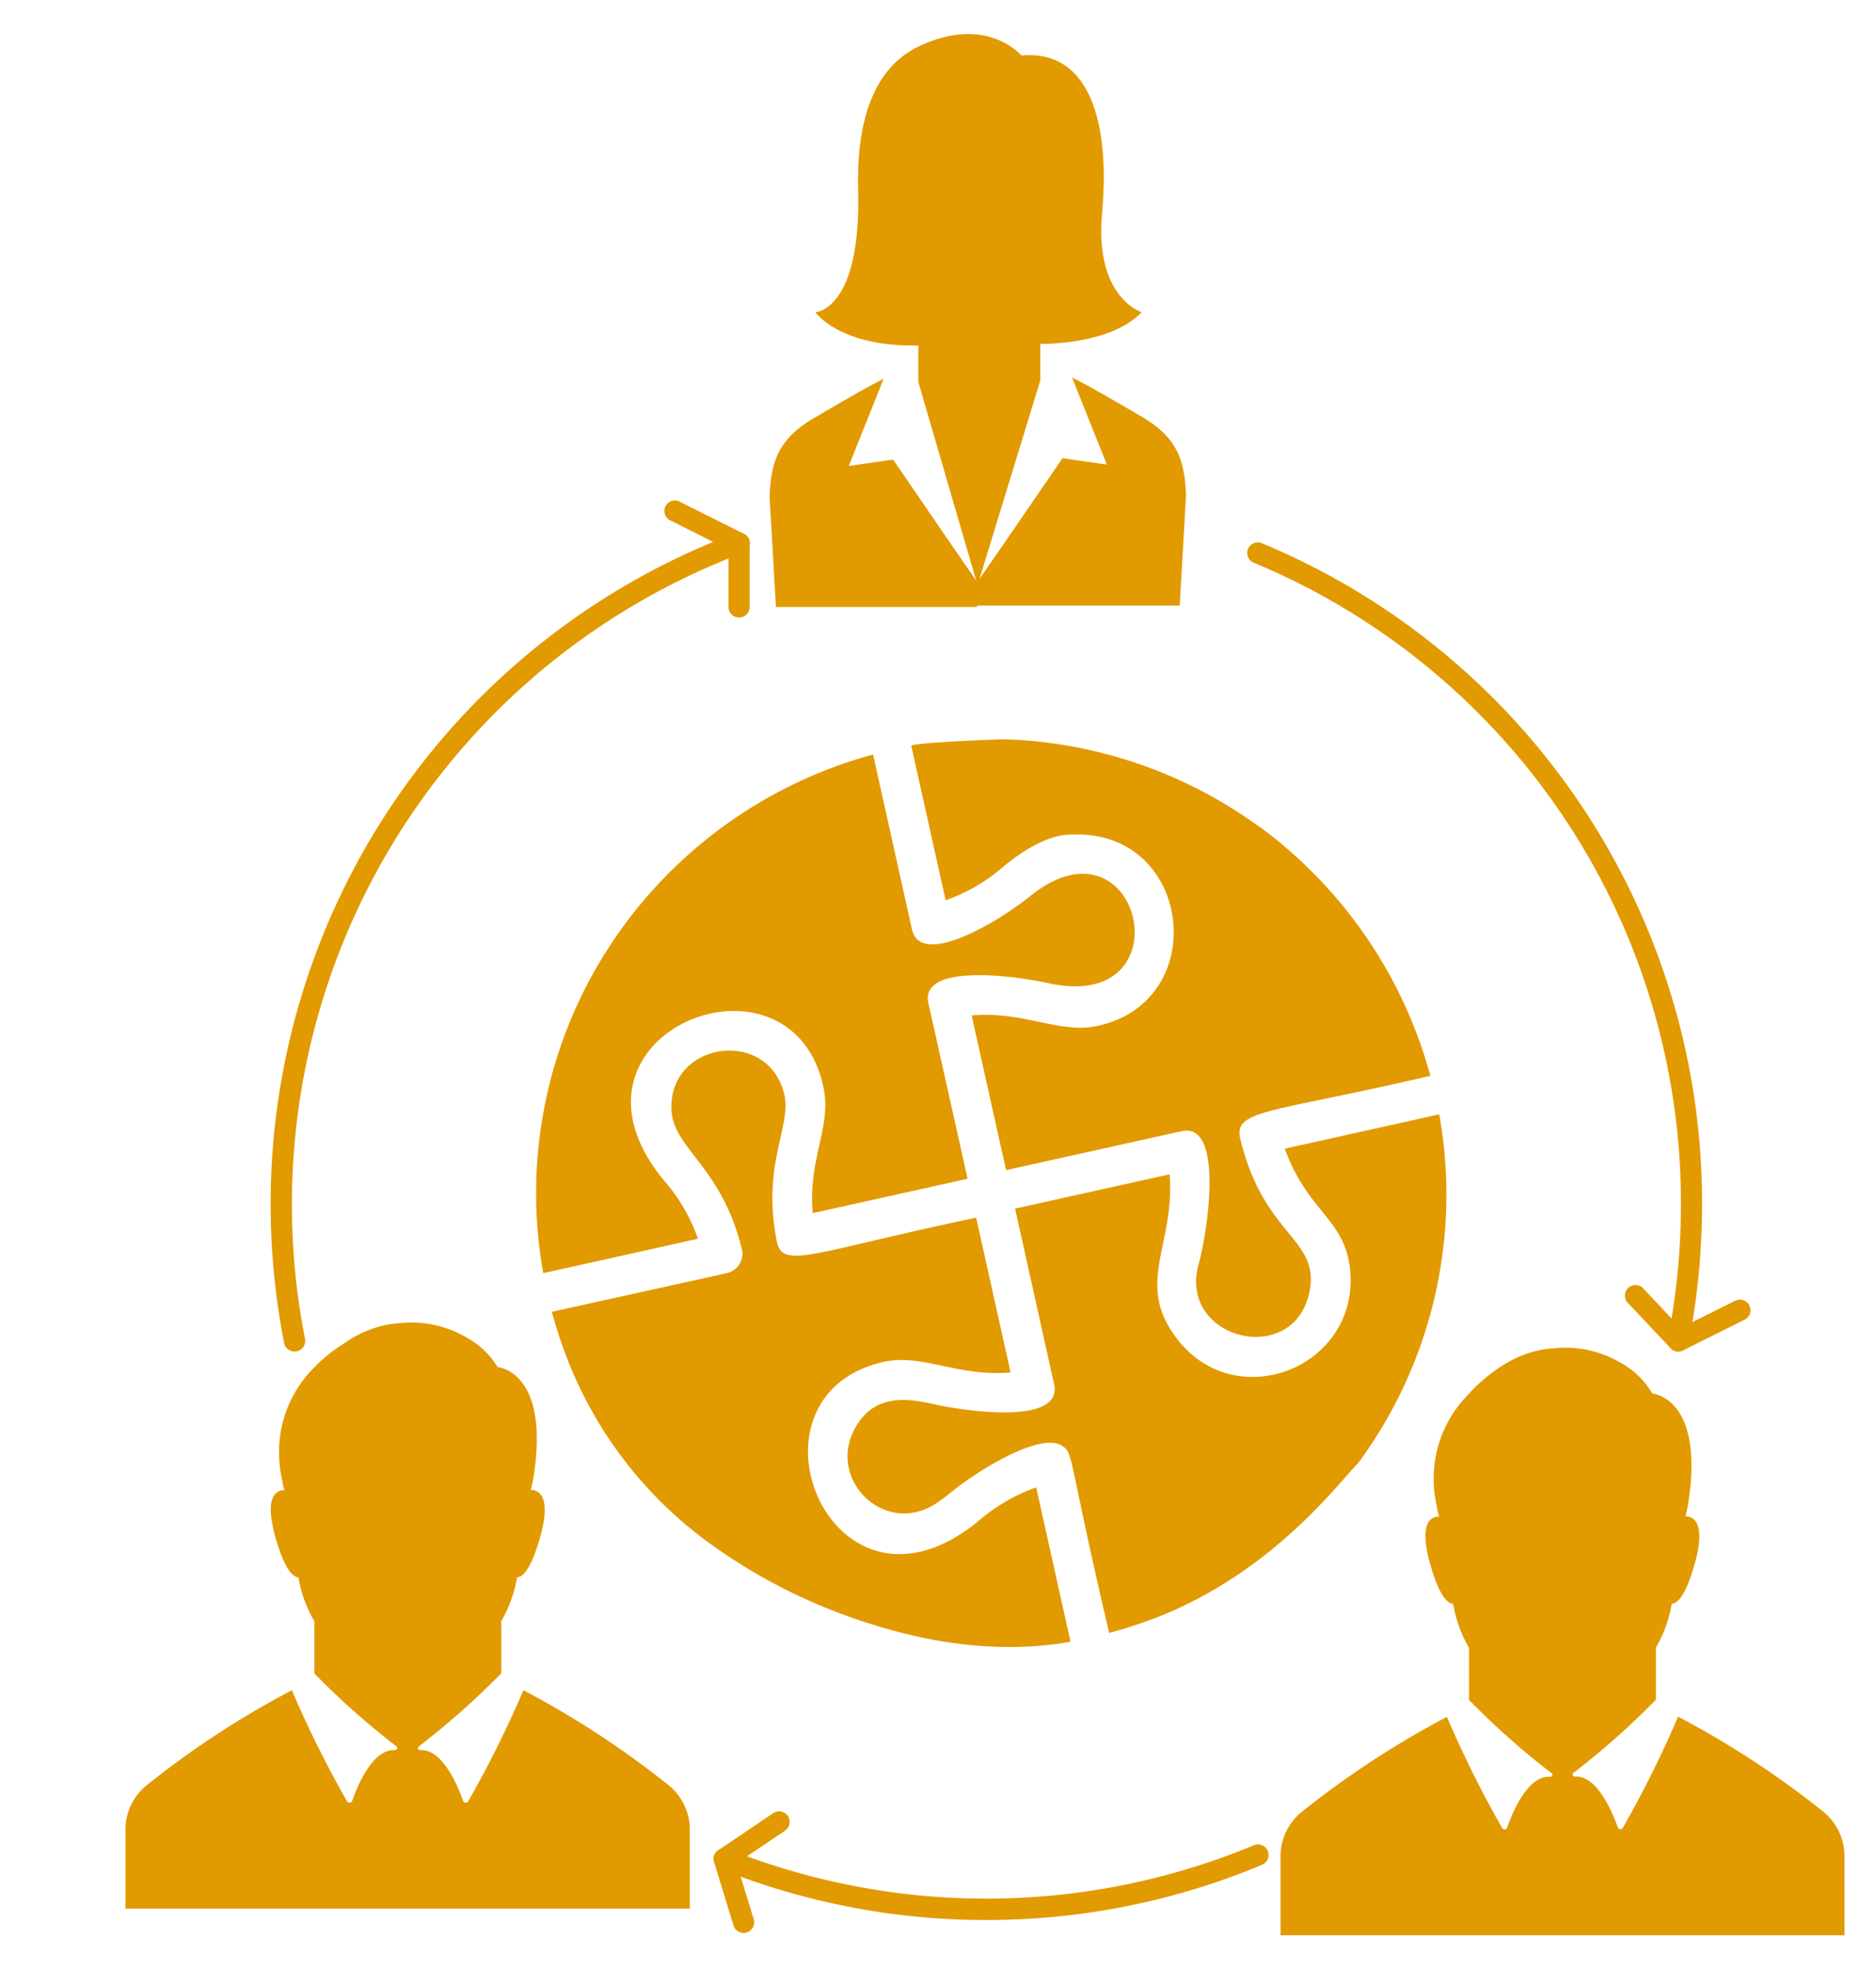
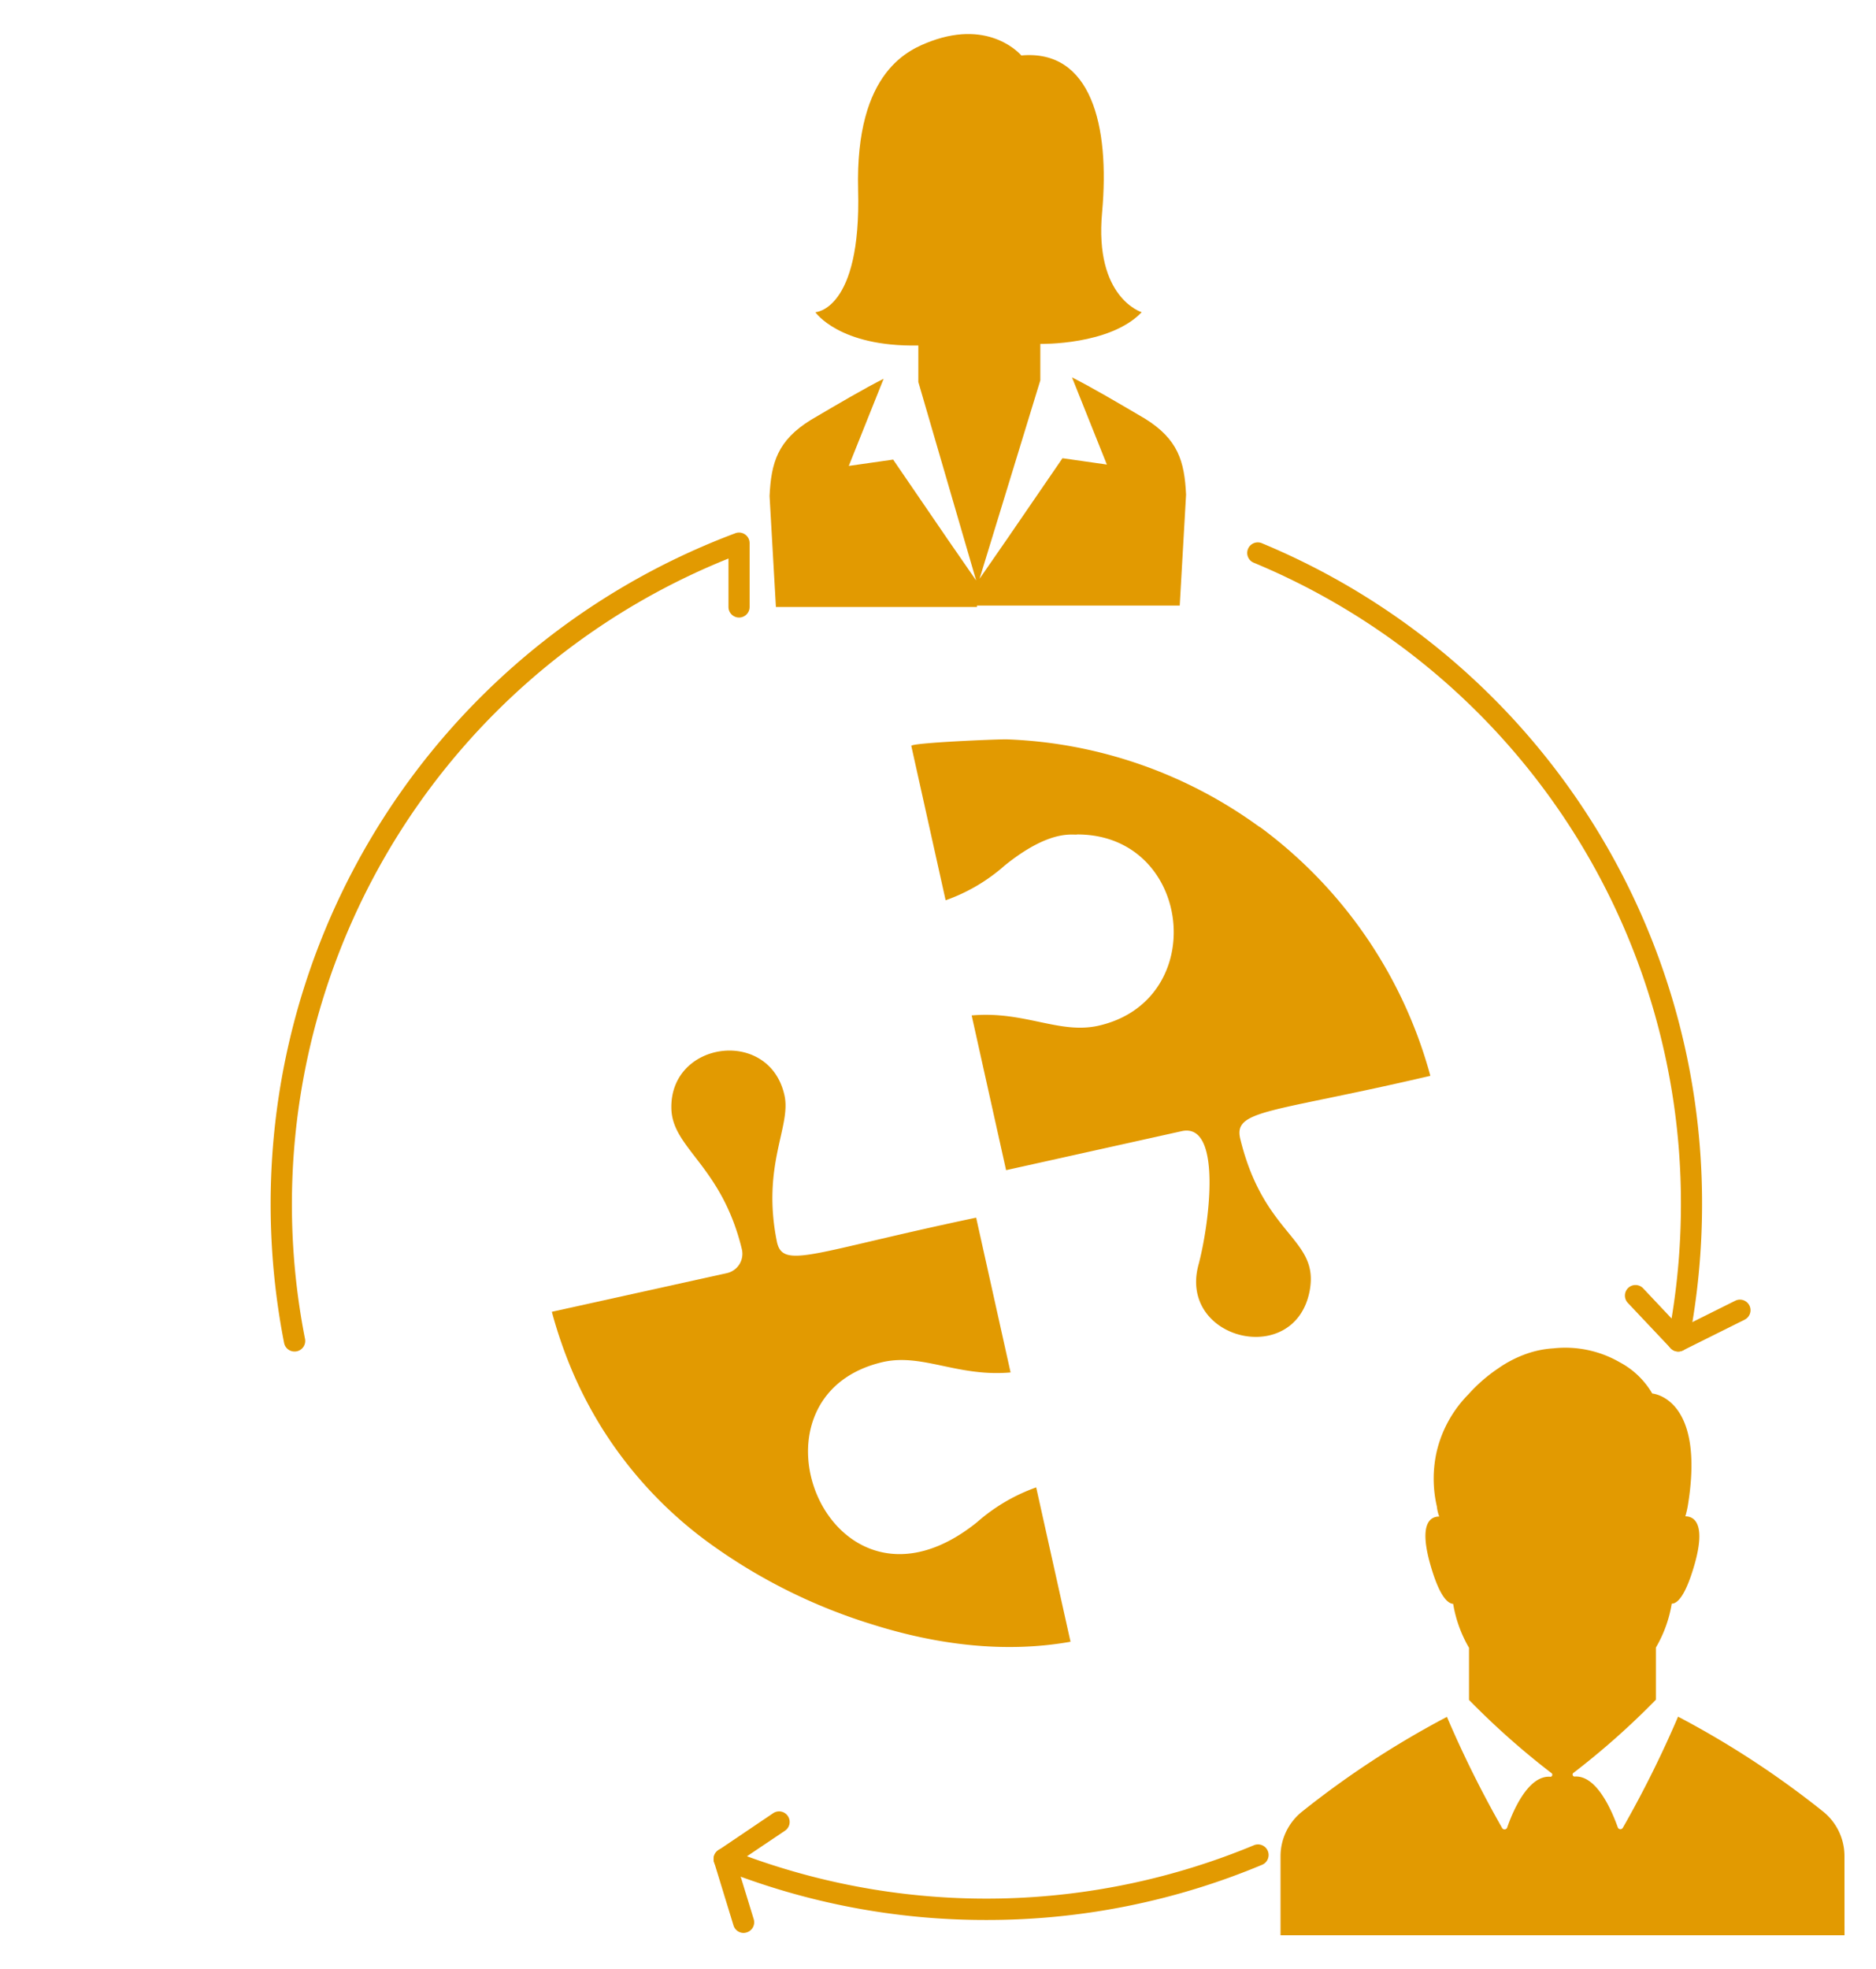
<svg xmlns="http://www.w3.org/2000/svg" id="Layer_1" data-name="Layer 1" viewBox="0 0 355.25 372.79">
  <defs>
    <style>.cls-1{fill:#e29a01;}</style>
  </defs>
  <path class="cls-1" d="M185,114.64h38.4l1.2-21c-.3-6.3-1.5-10.5-7.8-14.4-5.1-3-10.2-6-13.8-7.8l6.6,16.5-8.4-1.2L190.73,102l-5.4,7.8h0v.3h0L197,72v-6.9s13.2.3,19.2-6c0,0-9-2.7-7.5-18.9,1.5-16.5-2.1-30.9-15.3-29.7,0,0-5.7-6.9-17.1-2.7-3.9,1.5-14.4,5.4-13.8,28.2s-8.1,23.1-8.1,23.1,4.5,6.6,19.5,6.3v6.9l11.1,38.1h0v-.3h0l-5.4-7.8L169.13,87l-8.4,1.2,6.6-16.5c-3.6,1.8-8.7,4.8-13.8,7.8-6.3,3.9-7.5,8.1-7.8,14.4l1.2,21H185Z" />
  <path class="cls-1" d="M349.28,351.3a10.82,10.82,0,0,0-4-8.34,172.44,172.44,0,0,0-27.51-18,204.12,204.12,0,0,1-10.44,21,.54.54,0,0,1-.73.24.53.53,0,0,1-.23-.24c-1-2.79-3.9-10-8.22-9.66a.39.39,0,0,1-.35-.42.44.44,0,0,1,.11-.24,146.38,146.38,0,0,0,15.66-13.89v-9.87a24.18,24.18,0,0,0,3-8.31c1.17,0,2.7-1.74,4.35-7.53,2.1-7.47,0-9-1.77-9,.18-.63.33-1.26.45-1.92,3.42-20.61-6.72-21.33-6.72-21.33a15.6,15.6,0,0,0-6.15-5.91,20.65,20.65,0,0,0-12.57-2.64,18.67,18.67,0,0,0-5,1h0a22.29,22.29,0,0,0-5.49,2.82,30.06,30.06,0,0,0-5.58,4.86,22.92,22.92,0,0,0-6,10.74,23.27,23.27,0,0,0,0,10.5h0a7.72,7.72,0,0,0,.45,1.92c-1.89,0-3.78,1.62-1.71,9,1.65,5.82,3.18,7.44,4.35,7.53a24.39,24.39,0,0,0,3,8.31v9.87a147.36,147.36,0,0,0,15.66,13.89.4.4,0,0,1,0,.56.33.33,0,0,1-.23.1c-4.32-.36-7.26,6.87-8.22,9.66a.54.54,0,0,1-.73.24.53.53,0,0,1-.23-.24A206.17,206.17,0,0,1,274,325a172.89,172.89,0,0,0-27.51,18,10.82,10.82,0,0,0-4,8.34v15h106.8Z" />
-   <path class="cls-1" d="M74.89,331.3c-4.32-.36-7.26,6.87-8.22,9.66a.55.55,0,0,1-.73.23.51.51,0,0,1-.23-.23,204.11,204.11,0,0,1-10.44-21,171.31,171.31,0,0,0-27.51,18,10.77,10.77,0,0,0-4,8.34v15H130.63v-15a10.83,10.83,0,0,0-4-8.34,172.2,172.2,0,0,0-27.51-18,208.26,208.26,0,0,1-10.44,21,.55.55,0,0,1-.73.23.51.51,0,0,1-.23-.23c-1-2.79-3.9-10-8.22-9.66a.4.4,0,0,1-.35-.43.38.38,0,0,1,.11-.23,149.61,149.61,0,0,0,15.66-13.89v-9.87a24.68,24.68,0,0,0,3-8.31c1.17,0,2.7-1.74,4.35-7.53,2.1-7.47,0-9-1.77-9,.18-.63.33-1.26.45-1.92,3.42-20.61-6.72-21.33-6.72-21.33a15.57,15.57,0,0,0-6-5.67,20.53,20.53,0,0,0-12.57-2.64,17.78,17.78,0,0,0-5,1h0a21.46,21.46,0,0,0-5.49,2.82,29,29,0,0,0-5.73,4.62,22.73,22.73,0,0,0-6,10.74,23.27,23.27,0,0,0,0,10.5h0a7.72,7.72,0,0,0,.45,1.92c-1.89,0-3.78,1.62-1.71,9,1.65,5.82,3.18,7.44,4.35,7.53a24.26,24.26,0,0,0,3,8.31v9.87a148.6,148.6,0,0,0,15.66,13.89.4.4,0,0,1-.16.53l-.11,0Z" />
  <path class="cls-1" d="M238.56,156.53c.83.61,1.65,1.23,2.45,1.87a86.72,86.72,0,0,1,29.85,45.25c-30.16,7.06-37.33,6.35-36,11.91,4.5,18.55,15,18.79,13.15,28.77-2.76,14.66-24.75,9.38-21.1-4.74,2.1-7.69,4.63-27.22-3.15-25.46l-33.24,7.38L184,192.22c10-.89,16.57,3.6,24,1.95,21.28-4.81,17.77-36.21-4-36.21-.71.22-5-1.19-13.77,5.9a33.77,33.77,0,0,1-11.16,6.56l-6.5-29.22c-.13-.59,16.63-1.3,18.14-1.24a86.55,86.55,0,0,1,47.78,16.57Z" />
-   <path class="cls-1" d="M118.24,175.07a86.74,86.74,0,0,1,47.09-32.24l7.37,33.11c1.66,7.41,16.46-1.52,22.32-6.26,20.93-16.91,30,22.24,3.54,16.44-7.14-1.57-24.41-3.66-22.75,3.79l7.42,33.23-29.33,6.51c-.91-10.5,3.69-16.3,2-24-6.29-28.47-52.79-10-30.34,17.6a33.75,33.75,0,0,1,6.61,11.24l-17.65,3.93L102.87,241A85.55,85.55,0,0,1,118.24,175.07Z" />
  <path class="cls-1" d="M133.68,291.64a78.27,78.27,0,0,1-19.43-20.89A79.43,79.43,0,0,1,108.56,260a86.18,86.18,0,0,1-4.06-11.68L137.65,241a3.75,3.75,0,0,0,2.83-4.54c-3.82-15.73-13-18.95-13.34-26.42-.51-13,18.56-15.61,21.41-2.7,1.32,5.88-4.34,13.16-1.45,27.63,1.09,5.45,6.47,2.11,37.75-4.47l6.52,29.3c-10,.88-16.58-3.6-24.05-2-28.57,6.47-10,52.66,17.7,30.35a34.38,34.38,0,0,1,11.2-6.59l6.5,29.22c-12.51,2.23-25.4.54-37.44-3.25A105.25,105.25,0,0,1,133.68,291.64Z" />
-   <path class="cls-1" d="M221.67,305.11a87.33,87.33,0,0,1-11.63,4c-8-34.07-6.66-34-9-35.48-4-2.51-15.62,4.55-20.71,8.67-1,.82-1.9,1.49-2.76,2.09-9.59,6.64-20.6-3.73-16-13.35,3.64-7.62,10.65-6.24,15.28-5.23,7.46,1.64,24.4,3.7,22.76-3.78l-7.39-33.24,29.27-6.5c1.06,13.48-6.73,20.64,1.45,31.21,11.08,14.31,33.64,5.55,32.8-12.06-.5-10.63-7.95-11.51-12.44-24l29.24-6.5a85.66,85.66,0,0,1-15.33,66C253.76,280.34,242.29,296.09,221.67,305.11Z" />
  <path class="cls-1" d="M55.8,255.84a2,2,0,0,1-2-1.62,136.51,136.51,0,0,1-2.55-26.28,135.57,135.57,0,0,1,88-127,2,2,0,0,1,2.7,1.88v12.08a2,2,0,0,1-4,0v-9.17A131.75,131.75,0,0,0,57.76,253.45a2,2,0,0,1-1.57,2.35A1.72,1.72,0,0,1,55.8,255.84Z" />
  <path class="cls-1" d="M186.8,363.45a135,135,0,0,1-50.41-9.68,2,2,0,0,1-.37-3.52l10.37-7a2,2,0,1,1,2.23,3.32l-7.17,4.82a132.1,132.1,0,0,0,96-2.09A2,2,0,0,1,239,353,134.76,134.76,0,0,1,186.8,363.45Z" />
  <path class="cls-1" d="M317.8,255.84a2,2,0,0,1-1.45-.63l-8.1-8.58a2,2,0,0,1,2.91-2.75l5.38,5.71a132.67,132.67,0,0,0,1.77-21.65,131.23,131.23,0,0,0-80.85-121.4,2,2,0,1,1,1.54-3.69,135.22,135.22,0,0,1,83.31,125.09,136.69,136.69,0,0,1-2.54,26.29,2,2,0,0,1-1.41,1.53A1.77,1.77,0,0,1,317.8,255.84Z" />
-   <path class="cls-1" d="M140,104.86a1.92,1.92,0,0,1-.89-.22l-11.89-6A2,2,0,1,1,129,95.12l11.89,5.95a2,2,0,0,1-.9,3.79Z" />
  <path class="cls-1" d="M317.81,255.84a2,2,0,0,1-.9-3.79l11.68-5.82a2,2,0,1,1,1.79,3.58l-11.68,5.82A2.07,2.07,0,0,1,317.81,255.84Z" />
  <path class="cls-1" d="M140.81,365.9a2,2,0,0,1-1.91-1.42l-3.68-12a2,2,0,0,1,3.83-1.18l3.68,12a2,2,0,0,1-1.33,2.5A2,2,0,0,1,140.81,365.9Z" />
</svg>